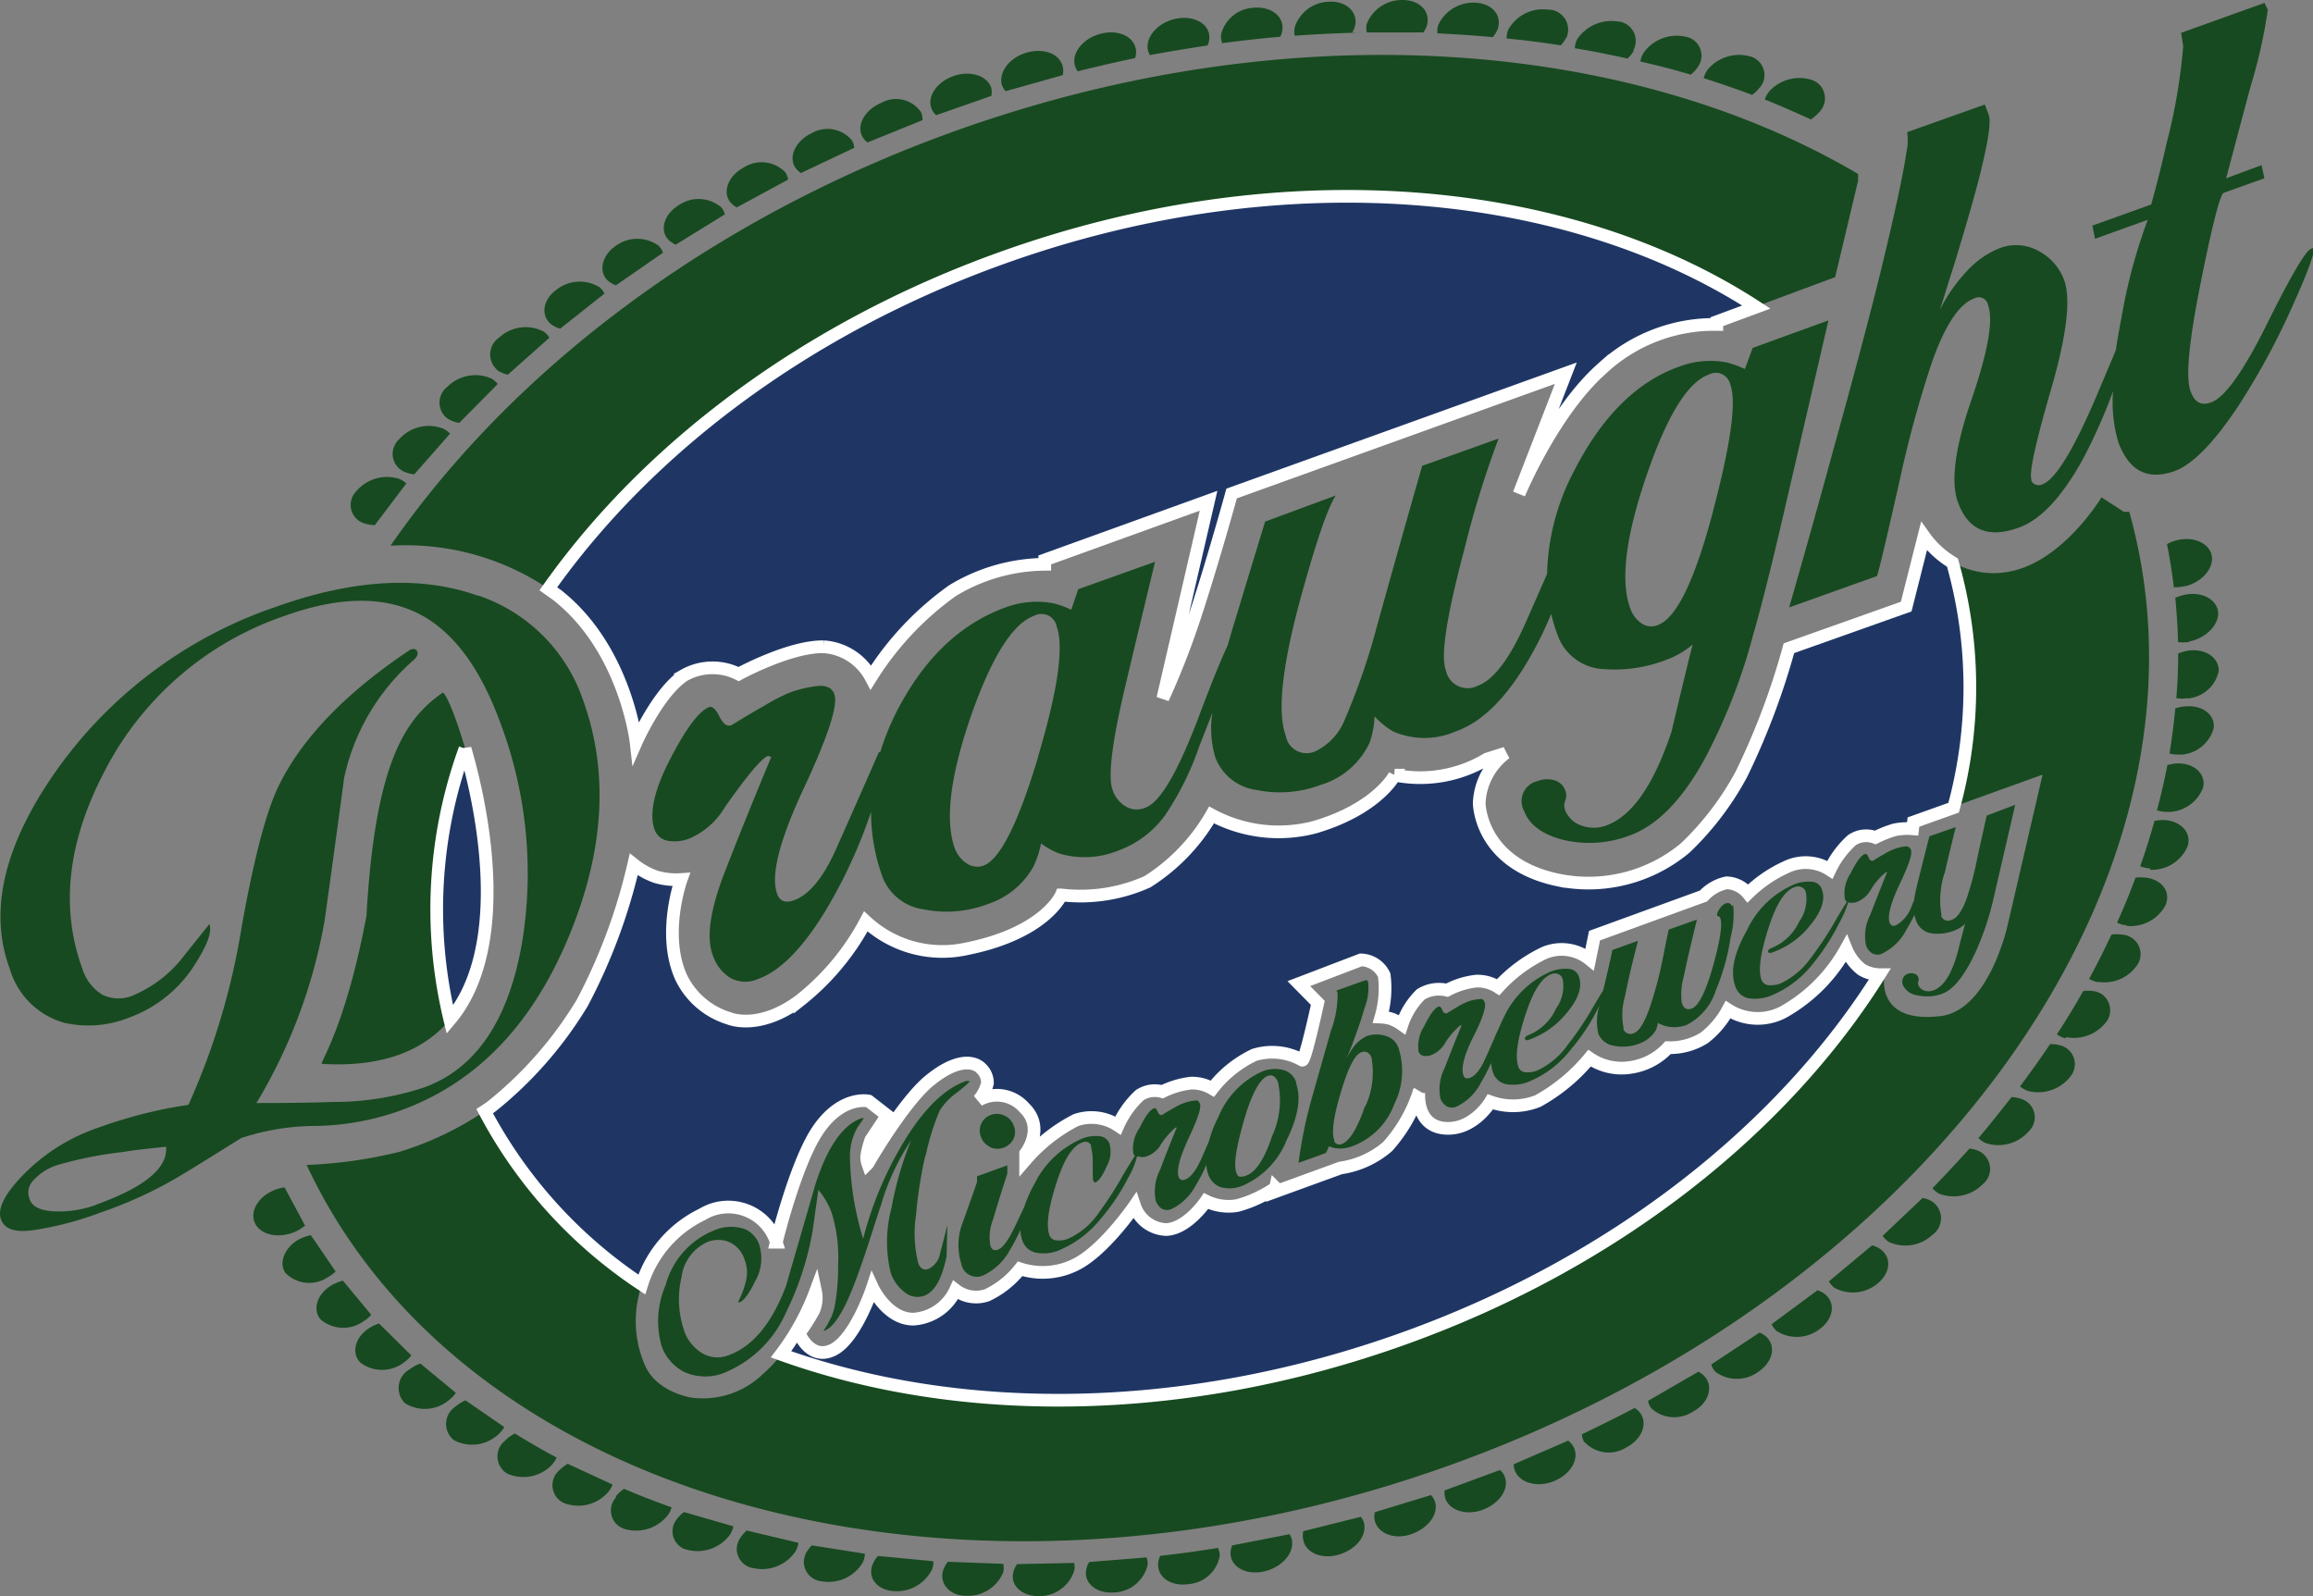
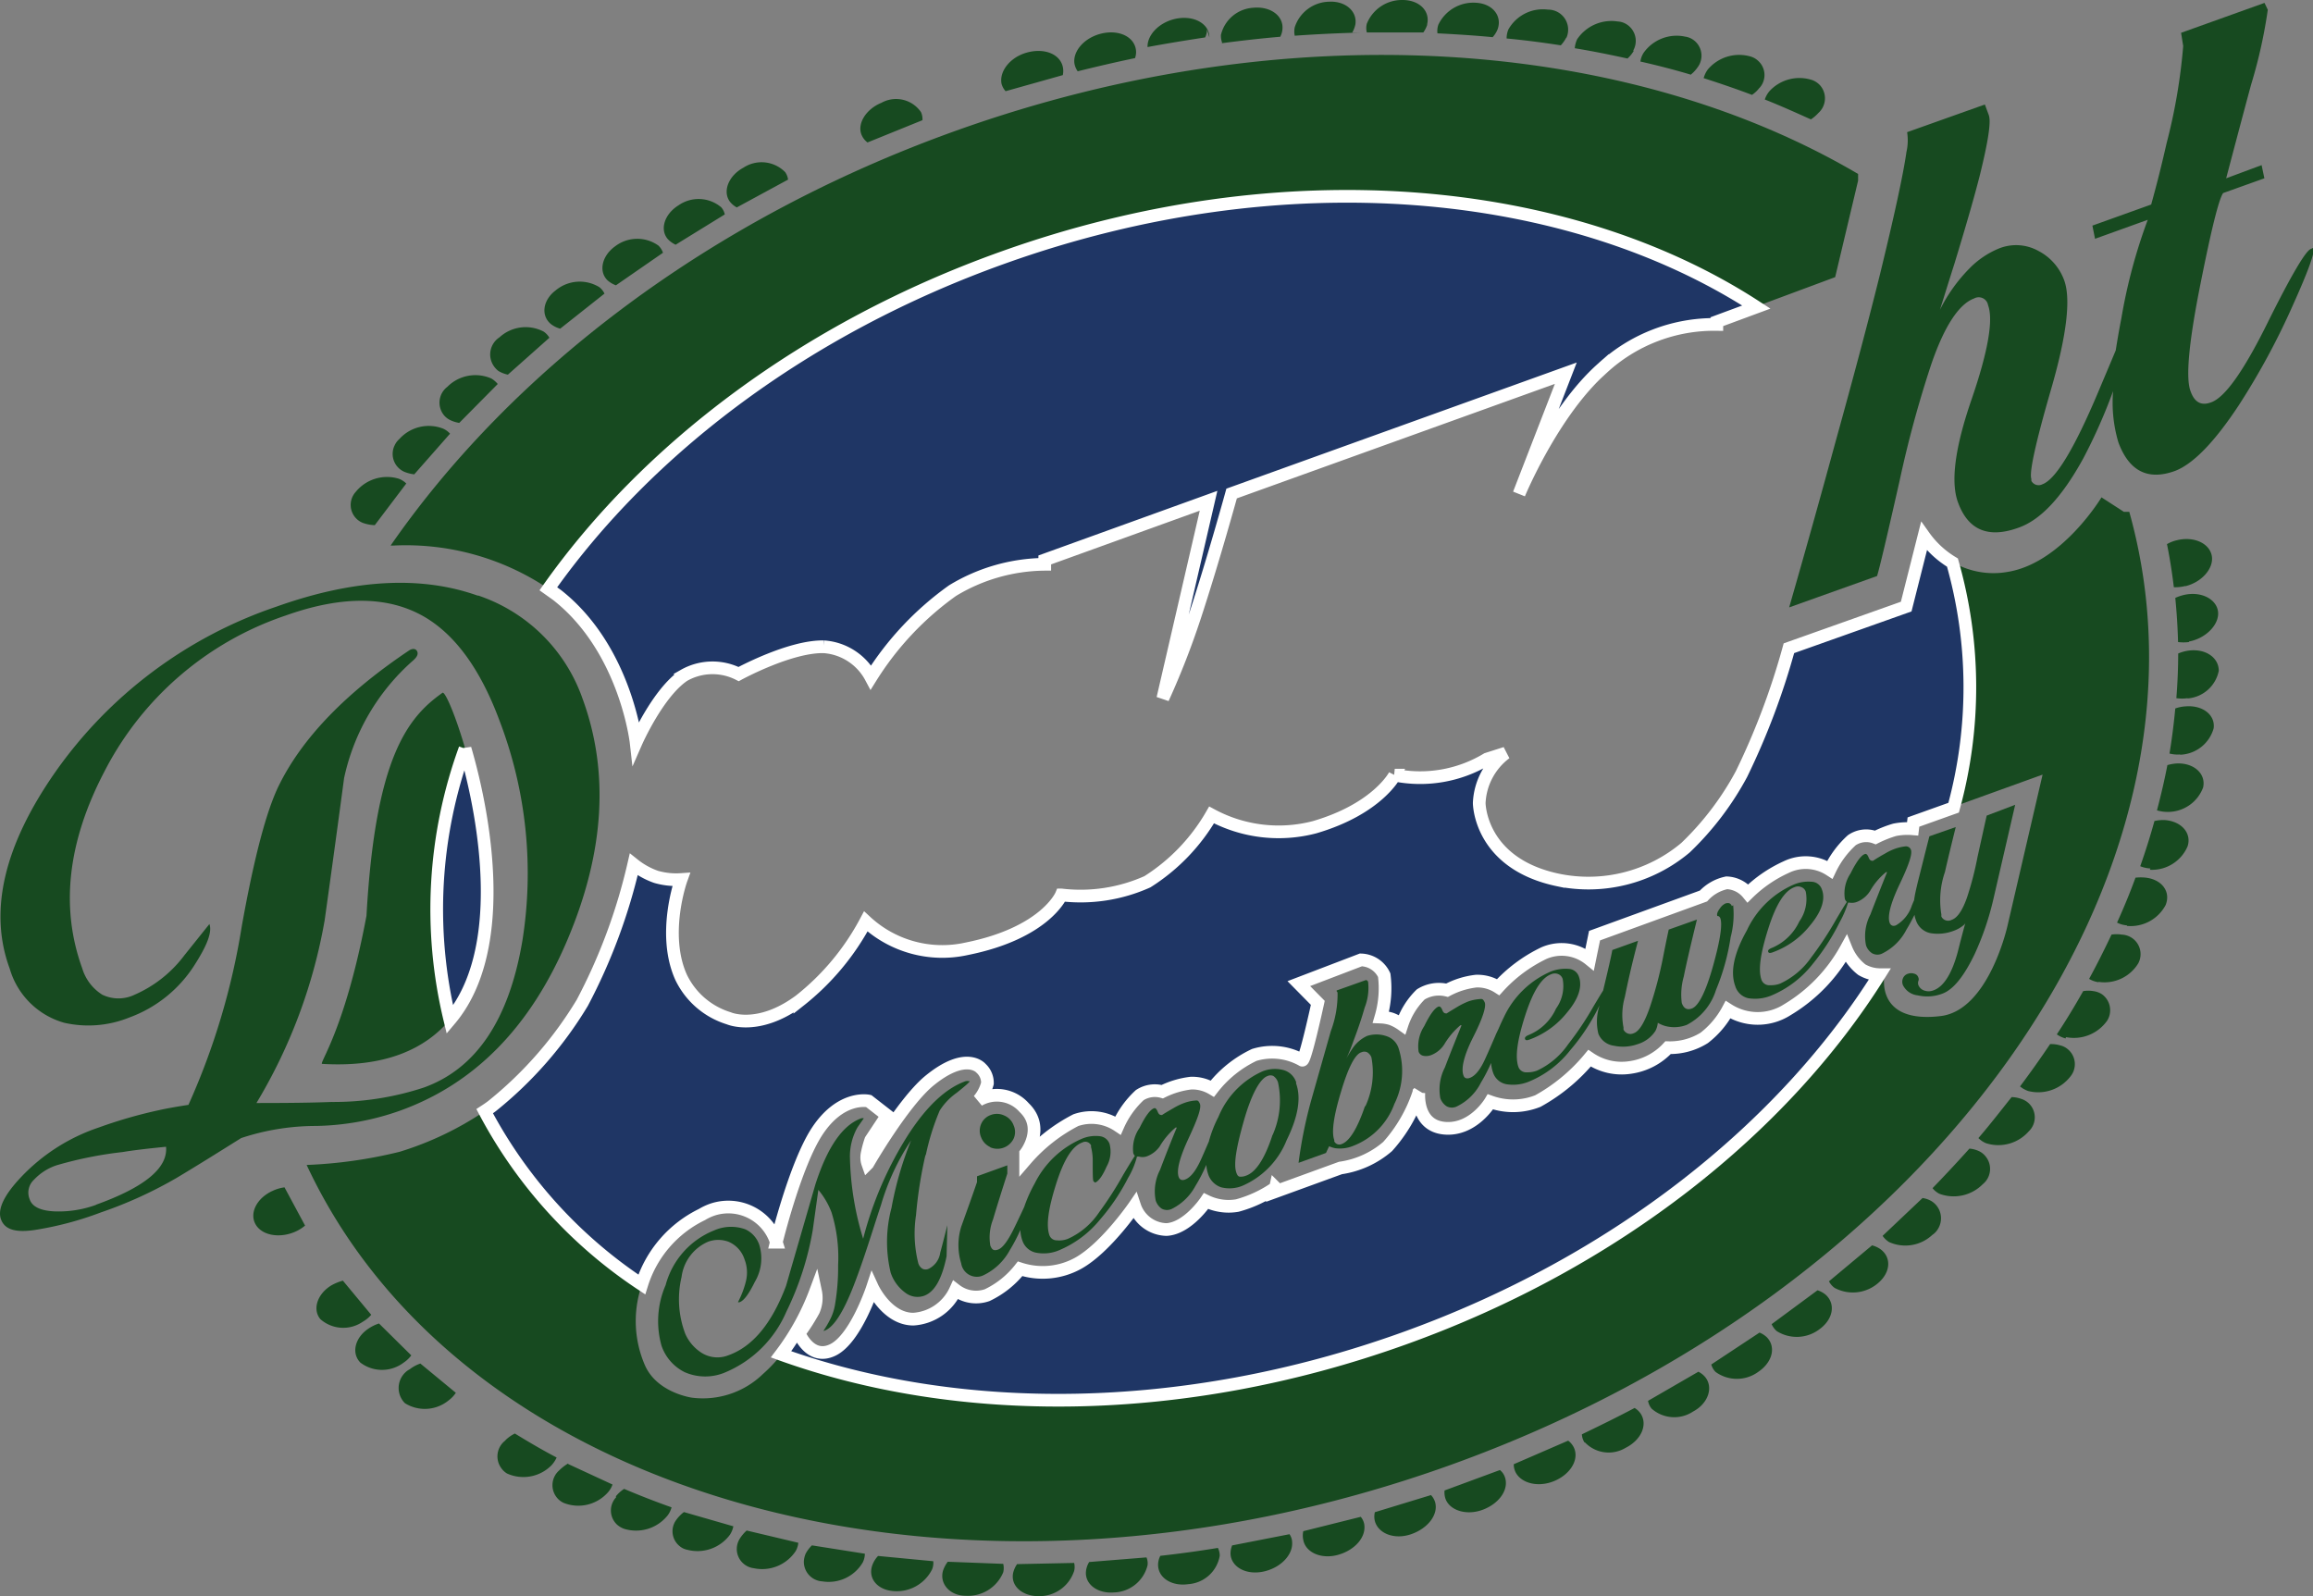
<svg xmlns="http://www.w3.org/2000/svg" viewBox="0 0 175.52 121.12">
  <rect x="0" y="0" width="175.52" height="121.12" fill="#808080" stroke="none" />
  <defs>
    <clipPath id="clip-path" transform="translate(0 0)">
      <rect width="175.52" height="121.13" style="fill:none" />
    </clipPath>
  </defs>
  <g id="Layer_2" data-name="Layer 2">
    <g id="Layer_1-2" data-name="Layer 1">
      <g id="Group_78" data-name="Group 78">
        <g style="clip-path:url(#clip-path)">
          <g id="Group_77" data-name="Group 77">
            <path id="Path_478" data-name="Path 478" d="M161.57,38.84h-.4l-1.7-1.1s-3,5-7.14,5.66a6.16,6.16,0,0,1-4.2-.77,34.46,34.46,0,0,1,.08,18.6L155,58.78l-2.66,11.46s-1.41,6.41-5.06,6.86C142.26,77.71,143,74,143,74a2.9,2.9,0,0,1-.39,0c-7.28,11.65-20,21.85-36.15,27.64-16.74,6-33.77,6-47.2,1.18a10.92,10.92,0,0,1-1.36,1.44,6.55,6.55,0,0,1-5.39,1.8s-2.65-.36-3.57-2.46a8.42,8.42,0,0,1-.27-6l0-.14A35.87,35.87,0,0,1,36.78,84.32a24.23,24.23,0,0,1-6.45,3.08,35.07,35.07,0,0,1-7.06,1c12,25.73,49.92,36,86.76,22.78s59.23-45,51.54-72.37" transform="translate(0 0)" style="fill:#174a20" />
            <path id="Path_479" data-name="Path 479" d="M140.09,72a12.29,12.29,0,0,1-4.46,4.62,4.17,4.17,0,0,1-4.5,0,6.67,6.67,0,0,1-1.81,2.14,4.92,4.92,0,0,1-2.74.74A4.81,4.81,0,0,1,123.72,81a4.32,4.32,0,0,1-3.1-.7,13.65,13.65,0,0,1-3.92,3.25,5.08,5.08,0,0,1-3.6.06s-1.3,2.2-3.49,2-1.94-2.71-1.94-2.71A11.45,11.45,0,0,1,105.3,87a7,7,0,0,1-3.58,1.63l-5,1.82.07-.32a9.37,9.37,0,0,1-2.9,1.35,3.89,3.89,0,0,1-2.37-.34s-1.38,2.07-3,2.16A2.62,2.62,0,0,1,86.1,91.5s-2.16,3.16-4.25,4.34a5.56,5.56,0,0,1-4.44.44,7,7,0,0,1-2.5,2,2.55,2.55,0,0,1-2.4-.39,3.78,3.78,0,0,1-3.2,2.21c-2,0-3.1-2.39-3.1-2.39s-1.27,3.87-3,4.72-2.57-1.26-2.57-1.26a14.75,14.75,0,0,0,1.1-1.72A2.38,2.38,0,0,0,61.89,98a18.78,18.78,0,0,1-2.62,4.77c13.43,4.83,30.45,4.82,47.2-1.18,16.15-5.78,28.87-16,36.15-27.63a2.77,2.77,0,0,1-1.34-.38A3.79,3.79,0,0,1,140.09,72" transform="translate(0 0)" style="fill:#1f3665" />
            <path id="Path_480" data-name="Path 480" d="M140.09,72a12.29,12.29,0,0,1-4.46,4.62,4.17,4.17,0,0,1-4.5,0,6.67,6.67,0,0,1-1.81,2.14,4.92,4.92,0,0,1-2.74.74A4.81,4.81,0,0,1,123.72,81a4.32,4.32,0,0,1-3.1-.7,13.65,13.65,0,0,1-3.92,3.25,5.08,5.08,0,0,1-3.6.06s-1.3,2.2-3.49,2-1.94-2.71-1.94-2.71A11.45,11.45,0,0,1,105.3,87a7,7,0,0,1-3.58,1.63l-5,1.82.07-.32a9.37,9.37,0,0,1-2.9,1.35,3.89,3.89,0,0,1-2.37-.34s-1.38,2.07-3,2.16A2.62,2.62,0,0,1,86.1,91.5s-2.16,3.16-4.25,4.34a5.56,5.56,0,0,1-4.44.44,7,7,0,0,1-2.5,2,2.55,2.55,0,0,1-2.4-.39,3.78,3.78,0,0,1-3.2,2.21c-2,0-3.1-2.39-3.1-2.39s-1.27,3.87-3,4.72-2.57-1.26-2.57-1.26a14.75,14.75,0,0,0,1.1-1.72A2.38,2.38,0,0,0,61.89,98a18.78,18.78,0,0,1-2.62,4.77c13.43,4.83,30.45,4.82,47.2-1.18,16.15-5.78,28.87-16,36.15-27.63a2.77,2.77,0,0,1-1.34-.38A3.79,3.79,0,0,1,140.09,72Z" transform="translate(0 0)" style="fill:none;stroke:#fff;stroke-width:0.963px" />
            <path id="Path_481" data-name="Path 481" d="M114.25,57.15a5,5,0,0,0-2,3.78s0,4.6,6,5.85a11.45,11.45,0,0,0,9.66-2.46,22.38,22.38,0,0,0,4.24-5.58,55,55,0,0,0,3.6-9.55l8.9-3.16L146,40.69a7.19,7.19,0,0,0,2.16,2,34.56,34.56,0,0,1,.09,18.6l-3.05,1.09-.06.51a4.84,4.84,0,0,0-1.37.08,8.7,8.7,0,0,0-1.46.58,1.93,1.93,0,0,0-1.79.21A7.2,7.2,0,0,0,138.86,66a3.38,3.38,0,0,0-3.3-.21,10.1,10.1,0,0,0-2.92,2,2.19,2.19,0,0,0-1.61-.8,3.29,3.29,0,0,0-1.76,1L121,71l-.37,1.8a3.37,3.37,0,0,0-3.46-.48,11.23,11.23,0,0,0-3.48,2.59,2.91,2.91,0,0,0-1.67-.46,6.19,6.19,0,0,0-2.21.69,2.62,2.62,0,0,0-2,.32,5.7,5.7,0,0,0-1.42,2.29,3.64,3.64,0,0,0-.8-.43,3.12,3.12,0,0,0-.8-.14,7.76,7.76,0,0,0,.25-3.18,2,2,0,0,0-1.77-1.16l-4.71,1.8L100,76.1s-1,4.61-1.19,4.34a4.65,4.65,0,0,0-3.63-.39A8.73,8.73,0,0,0,92,82.61a3,3,0,0,0-1.62-.42,6.62,6.62,0,0,0-2.18.65,2.11,2.11,0,0,0-1.71.26,7,7,0,0,0-1.65,2.31,3.63,3.63,0,0,0-3.2-.41,12.69,12.69,0,0,0-3.81,3l0-.47s1.51-1.93-.11-3.48a2.76,2.76,0,0,0-3.45-.57,3.22,3.22,0,0,0,.66-1.27,1.49,1.49,0,0,0-.48-1.14s-1.13-1.39-4,1c-2,1.71-4.6,6.23-4.6,6.23a1.4,1.4,0,0,1-.06-.7,7.94,7.94,0,0,1,.29-1.09l1.24-1.87-1.4-1.09s-2.09-.48-3.92,2.31c-1.67,2.56-3.09,8.4-3.09,8.4a3.82,3.82,0,0,0-4.79-2.49,4.11,4.11,0,0,0-.85.39,8.81,8.81,0,0,0-4.57,5.31A35.78,35.78,0,0,1,36.78,84.32c.37-.24.56-.39.56-.39a29.68,29.68,0,0,0,6.85-7.84,43.16,43.16,0,0,0,3.9-10.49,5.77,5.77,0,0,0,1.7.94,5.5,5.5,0,0,0,1.9.2s-1.49,4.14,0,7.43a5.94,5.94,0,0,0,3.61,3.1s2.24,1,5.4-1.35a19,19,0,0,0,5-6A8.53,8.53,0,0,0,73.34,72c6-1.2,7.2-4.09,7.2-4.09a12.4,12.4,0,0,0,6.53-1,14.68,14.68,0,0,0,4.87-5.07,10.74,10.74,0,0,0,7.82.93c4.78-1.4,6.08-3.95,6.08-3.95a9.83,9.83,0,0,0,7-1.22Z" transform="translate(0 0)" style="fill:#1f3665" />
            <path id="Path_482" data-name="Path 482" d="M114.25,57.15a5,5,0,0,0-2,3.78s0,4.6,6,5.85a11.45,11.45,0,0,0,9.66-2.46,22.38,22.38,0,0,0,4.24-5.58,55,55,0,0,0,3.6-9.55l8.9-3.16L146,40.69a7.19,7.19,0,0,0,2.16,2,34.56,34.56,0,0,1,.09,18.6l-3.05,1.09-.06.51a4.84,4.84,0,0,0-1.37.08,8.7,8.7,0,0,0-1.46.58,1.93,1.93,0,0,0-1.79.21A7.2,7.2,0,0,0,138.86,66a3.38,3.38,0,0,0-3.3-.21,10.1,10.1,0,0,0-2.92,2,2.19,2.19,0,0,0-1.61-.8,3.29,3.29,0,0,0-1.76,1L121,71l-.37,1.8a3.37,3.37,0,0,0-3.46-.48,11.23,11.23,0,0,0-3.48,2.59,2.91,2.91,0,0,0-1.67-.46,6.19,6.19,0,0,0-2.21.69,2.62,2.62,0,0,0-2,.32,5.7,5.7,0,0,0-1.42,2.29,3.64,3.64,0,0,0-.8-.43,3.12,3.12,0,0,0-.8-.14,7.76,7.76,0,0,0,.25-3.18,2,2,0,0,0-1.77-1.16l-4.71,1.8L100,76.1s-1,4.61-1.19,4.34a4.65,4.65,0,0,0-3.63-.39A8.73,8.73,0,0,0,92,82.61a3,3,0,0,0-1.62-.42,6.62,6.62,0,0,0-2.18.65,2.11,2.11,0,0,0-1.71.26,7,7,0,0,0-1.65,2.31,3.63,3.63,0,0,0-3.2-.41,12.69,12.69,0,0,0-3.81,3l0-.47s1.51-1.93-.11-3.48a2.76,2.76,0,0,0-3.45-.57,3.22,3.22,0,0,0,.66-1.27,1.49,1.49,0,0,0-.48-1.14s-1.13-1.39-4,1c-2,1.71-4.6,6.23-4.6,6.23a1.4,1.4,0,0,1-.06-.7,7.94,7.94,0,0,1,.29-1.09l1.24-1.87-1.4-1.09s-2.09-.48-3.92,2.31c-1.67,2.56-3.09,8.4-3.09,8.4a3.82,3.82,0,0,0-4.79-2.49,4.11,4.11,0,0,0-.85.39,8.81,8.81,0,0,0-4.57,5.31A35.78,35.78,0,0,1,36.78,84.32c.37-.24.56-.39.56-.39a29.68,29.68,0,0,0,6.85-7.84,43.16,43.16,0,0,0,3.9-10.49,5.77,5.77,0,0,0,1.7.94,5.5,5.5,0,0,0,1.9.2s-1.49,4.14,0,7.43a5.94,5.94,0,0,0,3.61,3.1s2.24,1,5.4-1.35a19,19,0,0,0,5-6A8.53,8.53,0,0,0,73.34,72c6-1.2,7.2-4.09,7.2-4.09a12.4,12.4,0,0,0,6.53-1,14.68,14.68,0,0,0,4.87-5.07,10.74,10.74,0,0,0,7.82.93c4.78-1.4,6.08-3.95,6.08-3.95a9.83,9.83,0,0,0,7-1.22Z" transform="translate(0 0)" style="fill:none;stroke:#fff;stroke-width:0.963px" />
            <path id="Path_483" data-name="Path 483" d="M70.24,87.72a18.14,18.14,0,0,1,1.07-3.45,4.8,4.8,0,0,1,1.28-1.34c.67-.53,1-.83,1-.89h-.08a.59.59,0,0,0-.23,0c-1.52.54-3,1.94-4.42,4.16A27.42,27.42,0,0,0,65.5,94a22.31,22.31,0,0,1-1-6.07,4.47,4.47,0,0,1,.58-2.4l.47-.67a.08.08,0,0,1,0,0,.43.43,0,0,0-.19,0q-2.11.75-3.48,5c-.74,2.57-1.49,5.14-2.23,7.71-1.08,2.86-2.53,4.61-4.37,5.27a2.26,2.26,0,0,1-2.05-.19A3.27,3.27,0,0,1,52,101.21a7.37,7.37,0,0,1-.28-4.31,3.38,3.38,0,0,1,2-2.67,2.23,2.23,0,0,1,1.57,0,2.17,2.17,0,0,1,1.21,1.34,2.75,2.75,0,0,1,.11,1.63A7,7,0,0,1,56,98.81l0,0a.2.2,0,0,0,.13,0c.32-.11.7-.62,1.15-1.54a3.48,3.48,0,0,0,.34-2.8,2,2,0,0,0-1.07-1.19,3.19,3.19,0,0,0-2.39.1,6.18,6.18,0,0,0-3.65,4.14,6.86,6.86,0,0,0-.31,4.6,3.5,3.5,0,0,0,1.75,2,3.88,3.88,0,0,0,3.13,0,8.71,8.71,0,0,0,4.59-4.58,22.81,22.81,0,0,0,2-6.17c.14-1,.28-2,.43-3.08a5.94,5.94,0,0,1,1,1.71,11.52,11.52,0,0,1,.5,4,16.77,16.77,0,0,1-.25,3.08,3.82,3.82,0,0,1-.38,1.09,8,8,0,0,1-.47.8s0,.05.08,0c.68-.25,1.42-1.4,2.21-3.44s1.37-4,2.06-6.08a17.94,17.94,0,0,1,2.29-4.92,26,26,0,0,0-1.49,5.13,10,10,0,0,0-.06,4.92,3.09,3.09,0,0,0,1.09,1.5,1.52,1.52,0,0,0,1.44.25c.8-.29,1.36-1.28,1.71-3l.06-2.36c-.18.7-.35,1.4-.54,2.08a1.61,1.61,0,0,1-.88,1.23.53.53,0,0,1-.46,0,.73.73,0,0,1-.33-.44,9.2,9.2,0,0,1-.17-3.62,32.8,32.8,0,0,1,.73-4.63" transform="translate(0 0)" style="fill:#174a20" />
            <path id="Path_484" data-name="Path 484" d="M75.12,87.05a1.37,1.37,0,0,0,1.8-.65,1.24,1.24,0,0,0,0-1,1.28,1.28,0,0,0-.71-.75,1.3,1.3,0,0,0-1-.05,1.23,1.23,0,0,0-.76.7,1.27,1.27,0,0,0,0,1,1.34,1.34,0,0,0,.71.75" transform="translate(0 0)" style="fill:#174a20" />
            <path id="Path_485" data-name="Path 485" d="M96.56,86.13c-.58,1.79-1.26,2.82-2,3.08a1.07,1.07,0,0,1-.46.08c-.12,0-.21-.1-.27-.28-.25-.65,0-2,.57-4s1.22-3.16,1.79-3.36a.52.52,0,0,1,.44,0,.93.93,0,0,1,.35.48,6.47,6.47,0,0,1-.41,4m1.79-4a1.41,1.41,0,0,0-1-.94,2.54,2.54,0,0,0-1.54.1,6.46,6.46,0,0,0-3.36,3.46,9.15,9.15,0,0,0-.73,1.88c-.2.46-.4.93-.6,1.37-.39.86-.79,1.36-1.21,1.51-.24.09-.4,0-.47-.18-.19-.5.06-1.48.74-2.94s1-2.33.86-2.64-.21-.24-.44-.23a3.2,3.2,0,0,0-.81.2,4.79,4.79,0,0,0-.72.35c-.29.17-.6.34-.9.54-.12,0-.23,0-.33-.25s-.2-.3-.28-.26c-.29.1-.66.6-1.09,1.48A2.75,2.75,0,0,0,86,87.52a.62.62,0,0,0,.12.19q-.22.32-.87,1.41A27.06,27.06,0,0,1,83.4,92a5.61,5.61,0,0,1-2.35,2,1.76,1.76,0,0,1-.85.12.59.59,0,0,1-.56-.37c-.27-.75-.1-2,.5-3.9s1.25-2.9,2-3.16a.48.48,0,0,1,.65.22.56.56,0,0,1,0,.12,4.06,4.06,0,0,1,.13,1c0,1,0,1.53.06,1.61l.12.1c.26-.1.56-.5.87-1.21a2.3,2.3,0,0,0,.23-1.72.88.88,0,0,0-.73-.59,2.66,2.66,0,0,0-1.39.2,7.14,7.14,0,0,0-3.56,3.38,10.63,10.63,0,0,0-.8,1.79c-.26.56-.53,1.13-.8,1.68-.45.91-.84,1.43-1.18,1.55s-.47,0-.59-.3a3.72,3.72,0,0,1,.21-2c.25-.86.61-2,1.08-3.47l0-.62-2.3.83,0,.44c-.39,1.14-.8,2.27-1.2,3.39a4.71,4.71,0,0,0,0,2.78,1.2,1.2,0,0,0,1.38,1,1.12,1.12,0,0,0,.31-.1,4.44,4.44,0,0,0,2-1.91,12.35,12.35,0,0,0,.8-1.53,2.66,2.66,0,0,0,.16.83,1.38,1.38,0,0,0,1,.89,3,3,0,0,0,1.76-.17,8,8,0,0,0,3.12-2.33,15.64,15.64,0,0,0,2.13-3.16,6.18,6.18,0,0,0,.68-1.63.29.29,0,0,0,.13,0,1.05,1.05,0,0,0,.58,0A2.09,2.09,0,0,0,88,87a5.56,5.56,0,0,1,1.21-1.44l.09,0c-.45,1.08-.87,2.15-1.27,3.21a3.55,3.55,0,0,0-.33,2.33,1.19,1.19,0,0,0,.46.62.85.85,0,0,0,.79,0A4.12,4.12,0,0,0,90.71,90a12.25,12.25,0,0,0,.83-1.61,2.88,2.88,0,0,0,.14.71,1.55,1.55,0,0,0,1,1,2.58,2.58,0,0,0,1.6-.12,6.32,6.32,0,0,0,3.36-3.47c.87-1.77,1.11-3.21.71-4.3" transform="translate(0 0)" style="fill:#174a20" />
            <path id="Path_486" data-name="Path 486" d="M103.58,83.94c-.58,1.7-1.17,2.65-1.76,2.87a.43.43,0,0,1-.57-.2l0-.1q-.33-.89.51-3.66c.55-1.85,1.07-2.86,1.55-3a.53.53,0,0,1,.44,0,.77.77,0,0,1,.32.39,6.15,6.15,0,0,1-.45,3.69m1.54-5.32a2.3,2.3,0,0,0-1.42,0,2.67,2.67,0,0,0-1.14,1,7.45,7.45,0,0,0-.43.71,14.41,14.41,0,0,0,.54-1.34c.33-.86.62-1.72.85-2.53a4.06,4.06,0,0,0,.26-1.92.19.19,0,0,0-.17-.16l-2.22.79s0,0,0,.06a.36.36,0,0,1,.07.1,7.92,7.92,0,0,1-.51,2.92l-1.45,5.11a34.06,34.06,0,0,0-1,4.89l2.08-.75.24-.51a2,2,0,0,0,.47.15,2.64,2.64,0,0,0,1.36-.18,5.38,5.38,0,0,0,3.12-3.18,5.62,5.62,0,0,0,.31-4.26,1.43,1.43,0,0,0-1-.91" transform="translate(0 0)" style="fill:#174a20" />
            <path id="Path_487" data-name="Path 487" d="M131.42,68.76c-.08-.22-.25-.28-.49-.2a1,1,0,0,0-.4.35q-.3.39-.21.6s0,0,.06,0a.29.29,0,0,1,.16.15c.18.47,0,1.67-.53,3.58s-1.09,3.1-1.63,3.29c-.36.13-.61,0-.76-.42a5,5,0,0,1,.15-2c.2-1,.54-2.45,1-4.33l-2.14.76c-.17.77-.32,1.54-.47,2.3a30.06,30.06,0,0,1-.93,3.5c-.42,1.24-.84,1.92-1.25,2.06a.58.58,0,0,1-.78-.27.88.88,0,0,1,0-.15,5,5,0,0,1,.1-2.33c.2-1,.52-2.45,1-4.26l-1.95.7c-.08.46-.32,1.5-.7,3.08-.17.26-.4.65-.73,1.2A23.49,23.49,0,0,1,119,79.24a5.87,5.87,0,0,1-2.36,2,2,2,0,0,1-.76.13.63.63,0,0,1-.65-.39c-.27-.74-.11-2,.5-3.9s1.26-2.9,2-3.16a.67.67,0,0,1,.52,0,.59.59,0,0,1,.33.36,2.91,2.91,0,0,1-.5,2.25,3.89,3.89,0,0,1-2.06,2c-.23.09-.34.2-.29.32s.18.1.43,0a6.49,6.49,0,0,0,2.74-2c.9-1.06,1.19-2,.91-2.75a.86.86,0,0,0-.79-.58,3.1,3.1,0,0,0-1.31.19,7,7,0,0,0-3.6,3.5c-.08.15-.14.3-.22.46h0l-.18.41c-.08.17-.17.35-.23.5-.25.58-.5,1.16-.75,1.71-.38.86-.78,1.36-1.21,1.51-.24.08-.4,0-.46-.18-.2-.5,0-1.48.74-2.94s1-2.34.86-2.63-.21-.25-.45-.23a3.17,3.17,0,0,0-.81.18,6,6,0,0,0-.72.35c-.28.17-.59.35-.9.55-.12,0-.23,0-.33-.25s-.2-.29-.28-.27c-.29.1-.66.6-1.09,1.48a2.78,2.78,0,0,0-.43,1.94.48.48,0,0,0,.38.32,1.06,1.06,0,0,0,.58-.06,2.07,2.07,0,0,0,1-.83,5.71,5.71,0,0,1,1.21-1.43l.09,0c-.44,1.09-.87,2.16-1.27,3.21a3.62,3.62,0,0,0-.34,2.33,1.21,1.21,0,0,0,.48.61.85.85,0,0,0,.79,0,4,4,0,0,0,1.81-1.8,12.36,12.36,0,0,0,.77-1.49,2.81,2.81,0,0,0,.14.7,1.32,1.32,0,0,0,1,.91,3.16,3.16,0,0,0,1.72-.19,7.69,7.69,0,0,0,3.14-2.38,15.62,15.62,0,0,0,2.11-3.17,2.42,2.42,0,0,1,.12-.23s0,0,0,0a3.9,3.9,0,0,0-.09,2.14,1.47,1.47,0,0,0,1.17.91,3.33,3.33,0,0,0,1.82-.12,2.46,2.46,0,0,0,1.34-1,1.65,1.65,0,0,0,.18-.62,2.26,2.26,0,0,0,.62.26,2.66,2.66,0,0,0,1.58-.1,4.47,4.47,0,0,0,2.22-2.66,17,17,0,0,0,1.11-4,6.81,6.81,0,0,0,.19-2.42" transform="translate(0 0)" style="fill:#174a20" />
            <path id="Path_488" data-name="Path 488" d="M150.76,61.89c-.08.34-.31,1.39-.7,3.15a24.09,24.09,0,0,1-.81,3.11c-.36,1-.74,1.51-1.15,1.65a.57.57,0,0,1-.78-.25.88.88,0,0,1,0-.15,6.57,6.57,0,0,1,.27-3.23c.19-.84.47-2,.82-3.41l-2,.7c-.3,1.16-.58,2.31-.87,3.44-.14.59-.24,1-.29,1.41-.06.13-.11.26-.17.4a2.7,2.7,0,0,1-1.21,1.51c-.24.09-.39,0-.47-.18-.19-.5.06-1.49.75-2.94s1-2.33.85-2.64a.4.4,0,0,0-.44-.23,3.39,3.39,0,0,0-.82.2,4.25,4.25,0,0,0-.71.35q-.44.24-.9.54c-.12,0-.23,0-.33-.25s-.2-.3-.29-.26c-.29.1-.65.6-1.09,1.48a2.71,2.71,0,0,0-.42,1.94.51.51,0,0,0,.15.21c-.16.24-.43.67-.82,1.34a25.62,25.62,0,0,1-1.88,2.86,5.85,5.85,0,0,1-2.37,2,1.91,1.91,0,0,1-.75.12.63.63,0,0,1-.65-.38c-.28-.74-.1-2,.5-3.9s1.26-2.9,2-3.16a.63.63,0,0,1,.52,0,.55.55,0,0,1,.33.35,2.94,2.94,0,0,1-.49,2.25,4,4,0,0,1-2.06,2c-.24.09-.35.19-.3.31s.18.1.43,0a6.35,6.35,0,0,0,2.74-2c.89-1.06,1.19-2,.9-2.74a.84.84,0,0,0-.78-.58,2.84,2.84,0,0,0-1.32.2,7,7,0,0,0-3.59,3.49c-1,1.77-1.27,3.18-.88,4.23a1.33,1.33,0,0,0,1,.92,3.26,3.26,0,0,0,1.72-.2,7.83,7.83,0,0,0,3.14-2.38A16.89,16.89,0,0,0,139.59,70a7.73,7.73,0,0,0,.65-1.51.13.13,0,0,0,.08,0,1.08,1.08,0,0,0,.59-.05,2.09,2.09,0,0,0,1-.83,5,5,0,0,1,1.21-1.43l.08,0c-.44,1.09-.86,2.16-1.27,3.22a3.55,3.55,0,0,0-.33,2.33,1.14,1.14,0,0,0,.47.61.82.82,0,0,0,.79,0,4.09,4.09,0,0,0,1.81-1.8c.22-.36.42-.74.61-1.12a1.91,1.91,0,0,0,.11.41,1.46,1.46,0,0,0,1.24,1,3.36,3.36,0,0,0,1.6-.19,2.47,2.47,0,0,0,.83-.48.36.36,0,0,0,.08-.12c-.2.72-.39,1.45-.57,2.17-.45,1.68-1.08,2.67-1.85,2.94a1,1,0,0,1-.74,0,.72.72,0,0,1-.41-.41.48.48,0,0,1,0-.29.34.34,0,0,0,0-.28.42.42,0,0,0-.3-.28.72.72,0,0,0-.48,0,.58.58,0,0,0-.39.36.67.67,0,0,0,0,.5,1.42,1.42,0,0,0,1.12.78,3.24,3.24,0,0,0,1.85-.12c.85-.3,1.66-1.32,2.47-3a21.45,21.45,0,0,0,1.43-4.2l1.65-7.14Z" transform="translate(0 0)" style="fill:#174a20" />
            <path id="Path_489" data-name="Path 489" d="M87.88,118.74c0,1,1.05,1.65,2.29,1.47a2.6,2.6,0,0,0,2.39-2.16,1.35,1.35,0,0,0-.14-.59c-1.46.24-2.92.44-4.37.6a1.49,1.49,0,0,0-.17.68" transform="translate(0 0)" style="fill:#174a20" />
            <path id="Path_490" data-name="Path 490" d="M103.26,115.1a1.23,1.23,0,0,1,.26.54c.18,1-.72,2-2,2.35s-2.45-.2-2.62-1.13a1.51,1.51,0,0,1,0-.67Z" transform="translate(0 0)" style="fill:#174a20" />
            <path id="Path_491" data-name="Path 491" d="M97.85,116.42a1.06,1.06,0,0,1,.2.57c.09,1-.89,2-2.2,2.27s-2.39-.36-2.47-1.3a1.62,1.62,0,0,1,.12-.69Z" transform="translate(0 0)" style="fill:#174a20" />
            <path id="Path_492" data-name="Path 492" d="M108.59,113.45a1.35,1.35,0,0,1,.31.53c.27.94-.54,2-1.82,2.44s-2.5-.06-2.75-1a1.38,1.38,0,0,1,0-.67Z" transform="translate(0 0)" style="fill:#174a20" />
            <path id="Path_493" data-name="Path 493" d="M7.31,91.42a8.26,8.26,0,0,1-3.23.5Q2.52,91.83,2.25,91a1.33,1.33,0,0,1,.33-1.48,4.11,4.11,0,0,1,1.73-1.1,29.62,29.62,0,0,1,5-1c.77-.13,1.86-.26,3.29-.4.15,1.61-1.62,3.07-5.32,4.4m29-46.21q-6.48-2.32-15.32.83A33.69,33.69,0,0,0,4.18,58.61Q-1.67,67,.74,73.51a6,6,0,0,0,4.13,4.1,8.28,8.28,0,0,0,4.92-.39,9.88,9.88,0,0,0,4.9-3.88c1-1.54,1.43-2.6,1.2-3.22L14,72.48a9.43,9.43,0,0,1-3.78,3,2.83,2.83,0,0,1-2.46,0,3.57,3.57,0,0,1-1.52-2Q3.74,66.58,7.9,58.59A24.1,24.1,0,0,1,21.67,46.71q6.48-2.31,10.61.14,3.49,2.09,5.62,7.82a32.42,32.42,0,0,1,1.74,16.72q-1.52,9-7.49,11.14a21.87,21.87,0,0,1-7,1.09c-1.46.06-3.36.08-5.69.08a40.26,40.26,0,0,0,5.18-13.89q.75-5.36,1.47-10.76a16.47,16.47,0,0,1,5.25-8.94c.27-.24.38-.45.31-.65s-.29-.3-.6-.12q-7.21,4.83-9.88,10.21-1.44,2.88-2.85,10.78A53.44,53.44,0,0,1,14.3,83.84c-.91.14-1.64.27-2.18.39a35.46,35.46,0,0,0-4.63,1.33,14.4,14.4,0,0,0-5.88,3.75C.3,90.69-.21,91.77.08,92.54s1.1,1,2.52.8A25.12,25.12,0,0,0,7.66,92a32.09,32.09,0,0,0,5.78-2.64c1.54-.92,3.15-1.93,4.86-3A18.06,18.06,0,0,1,24,85.44a20.06,20.06,0,0,0,6.33-1.15q8.54-3.06,12.74-13T44.2,53a12.67,12.67,0,0,0-7.94-7.82" transform="translate(0 0)" style="fill:#174a20" />
-             <path id="Path_494" data-name="Path 494" d="M130,38.77q-2.08,7.9-4.2,8.66a1.28,1.28,0,0,1-1.24-.13,2.25,2.25,0,0,1-.85-1.14q-1.14-3.1,1.21-10t4.76-7.74a1.12,1.12,0,0,1,1.52.48,1.08,1.08,0,0,1,.11.3q.7,1.94-1.31,9.55M78.78,57.43c-1.5,5-2.88,7.79-4.16,8.26a1.4,1.4,0,0,1-1.27-.18,2.29,2.29,0,0,1-.89-1.12q-1.15-3.16,1.2-10c1.58-4.52,3.18-7.08,4.83-7.67a1.18,1.18,0,0,1,1.59.51,1.32,1.32,0,0,1,.1.3q.85,2.28-1.4,9.86M133,26.4,132.41,28a8.4,8.4,0,0,0-1.35-.49,6.62,6.62,0,0,0-3.66.32q-4.82,1.72-8,8a17.49,17.49,0,0,0-2,7.72c-.55,1.25-1.1,2.51-1.66,3.77q-1.82,4.08-3.63,4.73a1.68,1.68,0,0,1-2.26-.79,1.66,1.66,0,0,1-.14-.43q-.6-1.59,1.4-9.1a73,73,0,0,1,2.61-8.45l-5.8,2.07q-1.75,6.12-3.44,12.2a50.35,50.35,0,0,1-2.41,7A4.53,4.53,0,0,1,99.84,57a1.61,1.61,0,0,1-2.14-.75,1.76,1.76,0,0,1-.12-.39q-1-2.67,1.08-10.34c1.2-4.4,2.1-7,2.7-7.92L96,39.58q-1.18,3.87-2.33,7.67c-.19.6-.35,1.16-.5,1.7q-.78,1.66-2.12,5.22c-1.63,4.35-3,6.73-4.16,7.13a1.64,1.64,0,0,1-1.46-.1,2.27,2.27,0,0,1-1-1.26c-.37-1-.05-3.6.95-7.82q.8-3.4,2.27-9.49l-5.83,2.08-.53,1.56a7,7,0,0,0-1.35-.49,6.82,6.82,0,0,0-3.66.32Q71.09,48,68,54.08a20,20,0,0,0-1.21,3l-.1,0q-1.59,3.64-3.15,7.13c-1,2.34-2.14,3.7-3.28,4.1-.65.24-1.08.08-1.28-.46-.52-1.39.16-4.06,2-8s2.64-6.35,2.33-7.18c-.16-.46-.57-.66-1.2-.62a9,9,0,0,0-2.22.52,14.28,14.28,0,0,0-1.92,1c-.8.45-1.62.94-2.46,1.46-.33.13-.64-.1-.91-.65s-.54-.8-.77-.73c-.78.29-1.77,1.62-3,4s-1.57,4.16-1.16,5.29a1.29,1.29,0,0,0,1,.86,3.07,3.07,0,0,0,1.59-.15A5.74,5.74,0,0,0,55,61.26q2.55-3.63,3.28-3.9l.25.08Q56.68,61.85,55,66.17t-.9,6.34a3.19,3.19,0,0,0,1.28,1.67,2.35,2.35,0,0,0,2.16.1c1.6-.57,3.24-2.2,4.92-4.87A38,38,0,0,0,66,61.9l.1-.3a14.33,14.33,0,0,0,.89,5A3.9,3.9,0,0,0,70.06,69,8.87,8.87,0,0,0,75,68.59a6.2,6.2,0,0,0,3.4-2.79A7.45,7.45,0,0,0,79,64a5.29,5.29,0,0,0,1.46.79,6.81,6.81,0,0,0,4.41-.25,7.58,7.58,0,0,0,3.55-2.69A22.14,22.14,0,0,0,91,56.65L92,54.09a7.66,7.66,0,0,0,.23,3.4,3.87,3.87,0,0,0,3.1,2.45,8.77,8.77,0,0,0,4.89-.38,6,6,0,0,0,3.71-3.2,6.88,6.88,0,0,0,.38-2,5.83,5.83,0,0,0,1.42,1.15,5.93,5.93,0,0,0,4.71,0q2.9-1,5.41-5.21a26.9,26.9,0,0,0,1.86-3.72,13.13,13.13,0,0,0,.49,1.62,3.9,3.9,0,0,0,3.62,2.58,10.73,10.73,0,0,0,4.62-.71,6,6,0,0,0,1.2-.58,7.5,7.5,0,0,0,.81-.58q-.15.48-1.61,6.62-2,6-4.9,7.09a2.71,2.71,0,0,1-2,0,2,2,0,0,1-1.16-1.11,1,1,0,0,1,0-.76,1.08,1.08,0,0,0,0-.77,1.26,1.26,0,0,0-.82-.77,2,2,0,0,0-1.29.06,1.56,1.56,0,0,0-1.17,1.86,1.65,1.65,0,0,0,.16.42c.4,1.06,1.41,1.79,3,2.19a8.59,8.59,0,0,0,5-.34q3.09-1.11,5.66-5.74a44,44,0,0,0,3.71-9.46c.58-2,1.36-5.06,2.34-9.31l3.38-14.58Z" transform="translate(0 0)" style="fill:#174a20" />
            <path id="Path_495" data-name="Path 495" d="M175.51,18.82l-.15.07c-.39.13-1.5,2-3.31,5.65s-3.24,5.66-4.29,6c-.71.26-1.23,0-1.53-.85-.39-1-.13-3.77.77-8.24q1.22-6.13,1.7-6.8l3.13-1.12-.21-1-2.69,1c1.26-4.77,1.91-7.19,1.93-7.23A37.8,37.8,0,0,0,172.09.74l-.25-.52-6.33,2.27.16,1a43,43,0,0,1-1.26,7.38c-.38,1.68-.77,3.22-1.17,4.65l-4.46,1.6.2,1,4-1.44a41,41,0,0,0-2,7.46c-.17.87-.31,1.69-.43,2.45-.45,1.08-.91,2.16-1.36,3.23q-2.7,6.39-4.21,6.93a.62.62,0,0,1-.83-.26.58.58,0,0,1,0-.14q-.27-.72,1.5-6.83c1.18-4.07,1.5-6.81,1-8.22a4.07,4.07,0,0,0-1.95-2.25,3.49,3.49,0,0,0-3-.2,6.69,6.69,0,0,0-2.28,1.55,12.21,12.21,0,0,0-2.21,3.11c.36-1.14.72-2.31,1.1-3.5q1.35-4.42,1.94-6.76c.62-2.52.85-4,.67-4.51l-.3-.81-5.9,2.1a4,4,0,0,1-.05,1.5c-.25,1.74-.92,4.82-2,9.25q-1.26,5.1-3.43,12.92-1.65,6.06-3.47,12.39l6.67-2.38c.2-.65.77-3.07,1.71-7.23a84.69,84.69,0,0,1,2.4-8.83c1-2.92,2.11-4.58,3.25-5a.72.72,0,0,1,1,.31.7.7,0,0,1,.06.19c.42,1.12,0,3.53-1.26,7.19s-1.6,6.29-1,7.83c.77,2.07,2.3,2.7,4.58,1.87,1.68-.59,3.31-2.34,4.91-5.26a41.41,41.41,0,0,0,2.26-5.1,10.6,10.6,0,0,0,.4,3.88c.81,2.19,2.23,2.91,4.26,2.19,1.37-.5,3-2.15,4.88-5a55,55,0,0,0,4.12-7.63q1.74-3.86,1.56-4.35" transform="translate(0 0)" style="fill:#174a20" />
            <path id="Path_496" data-name="Path 496" d="M102.6,2.49a2,2,0,0,0,.25-.63c.16-1-.75-1.8-2-1.73a2.8,2.8,0,0,0-2.6,1.94,1.55,1.55,0,0,0,0,.64c1.71-.12,3.4-.2,5.08-.24l-.73,0" transform="translate(0 0)" style="fill:#174a20" />
            <path id="Path_497" data-name="Path 497" d="M108.29,1.87c.26-1-.55-1.86-1.84-1.87a2.87,2.87,0,0,0-2.73,1.8,1.34,1.34,0,0,0,0,.66c1.44,0,2.87,0,4.29,0a2.25,2.25,0,0,0,.3-.6" transform="translate(0 0)" style="fill:#174a20" />
            <path id="Path_498" data-name="Path 498" d="M113.65,2.21c.35-1-.38-1.93-1.64-2a2.94,2.94,0,0,0-2.86,1.66,1.48,1.48,0,0,0-.07.66c1.42.07,2.81.16,4.19.29a2,2,0,0,0,.38-.61" transform="translate(0 0)" style="fill:#174a20" />
            <path id="Path_499" data-name="Path 499" d="M80.65,5.7a1.49,1.49,0,0,0,0-.63c-.23-1-1.44-1.44-2.73-1.08S75.82,5.43,76,6.35a1.38,1.38,0,0,0,.31.57Z" transform="translate(0 0)" style="fill:#174a20" />
            <path id="Path_500" data-name="Path 500" d="M86.2,3.79c-.13-1-1.28-1.55-2.59-1.25s-2.2,1.33-2.08,2.26a1.44,1.44,0,0,0,.25.61c1.45-.36,2.91-.7,4.35-1a1.35,1.35,0,0,0,.07-.63" transform="translate(0 0)" style="fill:#174a20" />
            <path id="Path_501" data-name="Path 501" d="M97.14,2.81a1.53,1.53,0,0,0,.18-.62c.07-1-.92-1.73-2.23-1.6a2.68,2.68,0,0,0-2.44,2.06,1.54,1.54,0,0,0,.11.64l-.13,0c1.52-.2,3-.37,4.51-.5Z" transform="translate(0 0)" style="fill:#174a20" />
            <path id="Path_502" data-name="Path 502" d="M118.87,2.86A1.52,1.52,0,0,0,117.46.73a3,3,0,0,0-3,1.51,1.75,1.75,0,0,0-.13.68c1.39.13,2.76.31,4.11.52a2.64,2.64,0,0,0,.41-.58" transform="translate(0 0)" style="fill:#174a20" />
-             <path id="Path_503" data-name="Path 503" d="M91.77,2.83c0-1-1.1-1.65-2.42-1.43s-2.3,1.22-2.27,2.17a1.31,1.31,0,0,0,.18.61c1.46-.27,2.92-.51,4.37-.73a1.34,1.34,0,0,0,.14-.62" transform="translate(0 0)" style="fill:#174a20" />
+             <path id="Path_503" data-name="Path 503" d="M91.77,2.83c0-1-1.1-1.65-2.42-1.43s-2.3,1.22-2.27,2.17c1.46-.27,2.92-.51,4.37-.73a1.34,1.34,0,0,0,.14-.62" transform="translate(0 0)" style="fill:#174a20" />
            <path id="Path_504" data-name="Path 504" d="M133.51,6.68a1.45,1.45,0,0,0-.09-2.06,1.42,1.42,0,0,0-.61-.34,3.11,3.11,0,0,0-3.22,1,2,2,0,0,0-.31.65c1.25.4,2.48.82,3.67,1.27a2.36,2.36,0,0,0,.56-.53" transform="translate(0 0)" style="fill:#174a20" />
            <path id="Path_505" data-name="Path 505" d="M123.94,3.83a1.49,1.49,0,0,0-.53-2,1.37,1.37,0,0,0-.65-.2,3.13,3.13,0,0,0-3.08,1.35,2,2,0,0,0-.18.68c1.34.22,2.67.49,4,.78a2.38,2.38,0,0,0,.47-.57" transform="translate(0 0)" style="fill:#174a20" />
            <path id="Path_506" data-name="Path 506" d="M138,8.56a1.49,1.49,0,0,0,.11-2.09,1.53,1.53,0,0,0-.58-.39,3.09,3.09,0,0,0-3.25.83,1.92,1.92,0,0,0-.36.64c1.19.47,2.36,1,3.5,1.51a3.07,3.07,0,0,0,.58-.5" transform="translate(0 0)" style="fill:#174a20" />
            <path id="Path_507" data-name="Path 507" d="M31.43,36l.05,0a3,3,0,0,1-.78-.19,1.48,1.48,0,0,1-.76-2,1.41,1.41,0,0,1,.36-.49,3,3,0,0,1,3.31-.8,1.5,1.5,0,0,1,.54.39Z" transform="translate(0 0)" style="fill:#174a20" />
            <path id="Path_508" data-name="Path 508" d="M37.77,29.14a1.79,1.79,0,0,0-.49-.42,3,3,0,0,0-3.33.63,1.51,1.51,0,0,0-.29,2.12,1.38,1.38,0,0,0,.45.38,2.38,2.38,0,0,0,.74.24Z" transform="translate(0 0)" style="fill:#174a20" />
            <path id="Path_509" data-name="Path 509" d="M41.69,25.63a1.41,1.41,0,0,0-.44-.47,2.94,2.94,0,0,0-3.35.44,1.55,1.55,0,0,0-.44,2.16,1.67,1.67,0,0,0,.36.39,2.34,2.34,0,0,0,.72.28Z" transform="translate(0 0)" style="fill:#174a20" />
            <path id="Path_510" data-name="Path 510" d="M45.87,22.28a1.33,1.33,0,0,0-.39-.49,2.85,2.85,0,0,0-3.32.25c-1,.76-1.12,1.95-.33,2.57a2,2,0,0,0,.68.33Z" transform="translate(0 0)" style="fill:#174a20" />
            <path id="Path_511" data-name="Path 511" d="M50.31,19.18a1.38,1.38,0,0,0-.34-.54,2.76,2.76,0,0,0-3.29.05c-1,.71-1.28,1.91-.57,2.59a2,2,0,0,0,.63.37Z" transform="translate(0 0)" style="fill:#174a20" />
            <path id="Path_512" data-name="Path 512" d="M55,16.27a1.2,1.2,0,0,0-.27-.54,2.66,2.66,0,0,0-3.24-.15c-1.07.66-1.45,1.85-.8,2.58a2,2,0,0,0,.58.41Z" transform="translate(0 0)" style="fill:#174a20" />
            <path id="Path_513" data-name="Path 513" d="M59.8,13.63a1.21,1.21,0,0,0-.22-.57,2.51,2.51,0,0,0-3.16-.34c-1.12.6-1.6,1.78-1.05,2.56a1.7,1.7,0,0,0,.54.46Z" transform="translate(0 0)" style="fill:#174a20" />
-             <path id="Path_514" data-name="Path 514" d="M64.82,11.22a1.3,1.3,0,0,0-.17-.57,2.41,2.41,0,0,0-3.08-.53c-1.15.55-1.74,1.71-1.26,2.53a1.54,1.54,0,0,0,.47.48Z" transform="translate(0 0)" style="fill:#174a20" />
            <path id="Path_515" data-name="Path 515" d="M43.1,111.06h0a3.54,3.54,0,0,0-.68.53,1.49,1.49,0,0,0-.13,2.09,1.39,1.39,0,0,0,.5.37,3,3,0,0,0,3.31-.77,1.77,1.77,0,0,0,.38-.63l-3.35-1.55" transform="translate(0 0)" style="fill:#174a20" />
            <path id="Path_516" data-name="Path 516" d="M46.76,113.61a1.47,1.47,0,0,0,.06,2.08,1.64,1.64,0,0,0,.54.32,3.07,3.07,0,0,0,3.29-1,1.69,1.69,0,0,0,.31-.63l0,0c-1.22-.43-2.42-.9-3.6-1.4a2.63,2.63,0,0,0-.63.57" transform="translate(0 0)" style="fill:#174a20" />
            <path id="Path_517" data-name="Path 517" d="M70,9.12a1.28,1.28,0,0,0-.11-.61,2.29,2.29,0,0,0-3-.71C65.7,8.28,65,9.43,65.4,10.28a1.38,1.38,0,0,0,.43.53Z" transform="translate(0 0)" style="fill:#174a20" />
            <path id="Path_518" data-name="Path 518" d="M87,118.18a1.13,1.13,0,0,1,.08.6,2.71,2.71,0,0,1-2.56,2.06c-1.24.1-2.22-.64-2.11-1.62a1.67,1.67,0,0,1,.24-.69Z" transform="translate(0 0)" style="fill:#174a20" />
            <path id="Path_519" data-name="Path 519" d="M81.51,118.6a1.26,1.26,0,0,1,0,.61,2.78,2.78,0,0,1-2.7,1.91c-1.23,0-2.13-.77-1.93-1.76a2,2,0,0,1,.3-.67Z" transform="translate(0 0)" style="fill:#174a20" />
            <path id="Path_520" data-name="Path 520" d="M76.13,118.67a1.38,1.38,0,0,1,0,.64,2.89,2.89,0,0,1-2.85,1.78c-1.21,0-2-.92-1.72-1.9a2.34,2.34,0,0,1,.36-.68Z" transform="translate(0 0)" style="fill:#174a20" />
            <path id="Path_521" data-name="Path 521" d="M70.82,118.47a1.3,1.3,0,0,1-.09.62,3,3,0,0,1-3,1.64c-1.19-.12-1.9-1-1.52-2a2.06,2.06,0,0,1,.42-.66Z" transform="translate(0 0)" style="fill:#174a20" />
            <path id="Path_522" data-name="Path 522" d="M65.63,117.9a1.53,1.53,0,0,1-.16.66A3,3,0,0,1,62.41,120,1.49,1.49,0,0,1,61,118.48a1.75,1.75,0,0,1,.14-.59,2.5,2.5,0,0,1,.48-.63l-.05,0Z" transform="translate(0 0)" style="fill:#174a20" />
-             <path id="Path_523" data-name="Path 523" d="M38.27,108.29a2.53,2.53,0,0,1-.49.59,2.94,2.94,0,0,1-3.34.4,1.57,1.57,0,0,1-.26-2.19,1.67,1.67,0,0,1,.39-.36,3.26,3.26,0,0,1,.75-.47h0Z" transform="translate(0 0)" style="fill:#174a20" />
            <path id="Path_524" data-name="Path 524" d="M34.59,105.69a2.26,2.26,0,0,1-.54.57,2.85,2.85,0,0,1-3.32.22,1.63,1.63,0,0,1,0-2.31,1.41,1.41,0,0,1,.37-.27,2.69,2.69,0,0,1,.8-.43Z" transform="translate(0 0)" style="fill:#174a20" />
            <path id="Path_525" data-name="Path 525" d="M31.21,102.85a2.33,2.33,0,0,1-.58.55,2.72,2.72,0,0,1-3.28,0c-.7-.7-.43-1.89.61-2.58a3.12,3.12,0,0,1,.8-.39Z" transform="translate(0 0)" style="fill:#174a20" />
            <path id="Path_526" data-name="Path 526" d="M28.17,99.77a2.43,2.43,0,0,1-.63.52,2.62,2.62,0,0,1-3.23-.19c-.62-.74-.23-1.93.85-2.57a3.79,3.79,0,0,1,.86-.35Z" transform="translate(0 0)" style="fill:#174a20" />
-             <path id="Path_527" data-name="Path 527" d="M25.47,96.49a3.43,3.43,0,0,1-.66.47,2.52,2.52,0,0,1-3.16-.38c-.54-.79,0-2,1.09-2.56a3.29,3.29,0,0,1,.85-.29Z" transform="translate(0 0)" style="fill:#174a20" />
            <path id="Path_528" data-name="Path 528" d="M23.15,93a3.06,3.06,0,0,1-.71.45c-1.22.55-2.59.3-3.06-.57s.15-2,1.32-2.52a3,3,0,0,1,.89-.26Z" transform="translate(0 0)" style="fill:#174a20" />
            <path id="Path_529" data-name="Path 529" d="M38.36,109.3a1.51,1.51,0,0,0-.31,2.12,1.42,1.42,0,0,0,.42.39,3,3,0,0,0,3.35-.59,2.19,2.19,0,0,0,.42-.62h0c-1.09-.57-2.14-1.19-3.17-1.82a2.77,2.77,0,0,0-.72.51" transform="translate(0 0)" style="fill:#174a20" />
            <path id="Path_530" data-name="Path 530" d="M156.77,78.7a3.09,3.09,0,0,0,3.13-1.25,1.49,1.49,0,0,0-.39-2,1.56,1.56,0,0,0-.65-.24,2.28,2.28,0,0,0-.78,0c-.62,1.1-1.28,2.19-2,3.28a2,2,0,0,0,.67.31" transform="translate(0 0)" style="fill:#174a20" />
            <path id="Path_531" data-name="Path 531" d="M153.29,82.44a2,2,0,0,0,.62.35,3.09,3.09,0,0,0,3.19-1.09,1.47,1.47,0,0,0-.16-2.06,1.4,1.4,0,0,0-.63-.32,2.35,2.35,0,0,0-.74-.09q-1.09,1.62-2.28,3.21" transform="translate(0 0)" style="fill:#174a20" />
            <path id="Path_532" data-name="Path 532" d="M150.71,86.75a3.07,3.07,0,0,0,3.24-.9,1.47,1.47,0,0,0,.06-2.07,1.49,1.49,0,0,0-.62-.39,2.36,2.36,0,0,0-.74-.14c-.8,1-1.64,2.09-2.52,3.11a1.74,1.74,0,0,0,.58.39" transform="translate(0 0)" style="fill:#174a20" />
            <path id="Path_533" data-name="Path 533" d="M159.26,74.51a3,3,0,0,0,3-1.41,1.48,1.48,0,0,0-.6-2,1.51,1.51,0,0,0-.66-.18,2.48,2.48,0,0,0-.77,0c-.53,1.12-1.09,2.24-1.7,3.36a1.91,1.91,0,0,0,.69.25" transform="translate(0 0)" style="fill:#174a20" />
            <path id="Path_534" data-name="Path 534" d="M60.58,117.07h0a1.6,1.6,0,0,1-.2.63A3.05,3.05,0,0,1,57.2,119a1.47,1.47,0,0,1-1.28-1.63,1.53,1.53,0,0,1,.21-.6,3,3,0,0,1,.53-.63Z" transform="translate(0 0)" style="fill:#174a20" />
            <path id="Path_535" data-name="Path 535" d="M51.9,114.74h0a2.7,2.7,0,0,0-.58.59,1.45,1.45,0,0,0,.26,2,1.25,1.25,0,0,0,.57.27,3.06,3.06,0,0,0,3.24-1.14,1.8,1.8,0,0,0,.26-.64Z" transform="translate(0 0)" style="fill:#174a20" />
            <path id="Path_536" data-name="Path 536" d="M113.82,111.55a1.16,1.16,0,0,1,.36.49c.36.91-.34,2-1.6,2.5s-2.54.09-2.88-.78a1.49,1.49,0,0,1-.08-.66Z" transform="translate(0 0)" style="fill:#174a20" />
            <path id="Path_537" data-name="Path 537" d="M163.14,66A2.94,2.94,0,0,0,166,64.23c.33-1-.45-1.9-1.71-2a3.06,3.06,0,0,0-.8.07c-.32,1.15-.68,2.3-1.08,3.43a2.27,2.27,0,0,0,.77.17" transform="translate(0 0)" style="fill:#174a20" />
            <path id="Path_538" data-name="Path 538" d="M166.11,48.68c1.25-.23,2.27-1.25,2.21-2.2s-1.17-1.6-2.47-1.36a3.55,3.55,0,0,0-.78.25c.11,1.12.18,2.23.21,3.35a3.28,3.28,0,0,0,.83,0" transform="translate(0 0)" style="fill:#174a20" />
            <path id="Path_539" data-name="Path 539" d="M165.84,44.48c1.24-.3,2.17-1.36,2-2.3s-1.34-1.5-2.63-1.19a2.68,2.68,0,0,0-.77.3c.22,1.09.39,2.18.52,3.27a3.11,3.11,0,0,0,.86-.09" transform="translate(0 0)" style="fill:#174a20" />
            <path id="Path_540" data-name="Path 540" d="M166,53a2.62,2.62,0,0,0,2.37-2.1c0-1-1-1.7-2.29-1.53a3.09,3.09,0,0,0-.79.22c0,1.13-.05,2.26-.14,3.39a3,3,0,0,0,.85,0" transform="translate(0 0)" style="fill:#174a20" />
            <path id="Path_541" data-name="Path 541" d="M165.44,57.27a2.74,2.74,0,0,0,2.54-2c.14-1-.81-1.77-2.11-1.67a2.77,2.77,0,0,0-.8.16c-.11,1.14-.25,2.29-.44,3.42a2.45,2.45,0,0,0,.81.07" transform="translate(0 0)" style="fill:#174a20" />
            <path id="Path_542" data-name="Path 542" d="M147.18,90.59a3.1,3.1,0,0,0,3.28-.73,1.49,1.49,0,0,0,.23-2.09,1.41,1.41,0,0,0-.54-.43,2.13,2.13,0,0,0-.7-.18c-.9,1-1.83,2-2.8,3a1.48,1.48,0,0,0,.53.43" transform="translate(0 0)" style="fill:#174a20" />
            <path id="Path_543" data-name="Path 543" d="M164.49,61.61a2.85,2.85,0,0,0,2.69-1.85c.23-1-.63-1.84-1.91-1.83a3.11,3.11,0,0,0-.8.13c-.22,1.15-.49,2.29-.79,3.43a2.74,2.74,0,0,0,.81.12" transform="translate(0 0)" style="fill:#174a20" />
            <path id="Path_544" data-name="Path 544" d="M161.4,70.26a3,3,0,0,0,2.93-1.57c.42-1-.25-1.94-1.49-2.09a3.51,3.51,0,0,0-.79,0c-.42,1.15-.89,2.29-1.4,3.41a2,2,0,0,0,.75.21" transform="translate(0 0)" style="fill:#174a20" />
            <path id="Path_545" data-name="Path 545" d="M120.27,109.45a2.49,2.49,0,0,0,3.08.42c1.2-.6,1.7-1.76,1.15-2.6a1.45,1.45,0,0,0-.46-.43c-1.3.69-2.63,1.34-4,2a1.26,1.26,0,0,0,.2.62" transform="translate(0 0)" style="fill:#174a20" />
            <path id="Path_546" data-name="Path 546" d="M137.92,97.91a1.84,1.84,0,0,1,.6.32c.79.69.6,1.86-.43,2.62a2.85,2.85,0,0,1-3.26.16,1.46,1.46,0,0,1-.39-.53Z" transform="translate(0 0)" style="fill:#174a20" />
            <path id="Path_547" data-name="Path 547" d="M128.88,104.09a1.6,1.6,0,0,1,.52.41c.63.78.23,2-.92,2.61a2.59,2.59,0,0,1-3.15-.22,1.28,1.28,0,0,1-.27-.59Z" transform="translate(0 0)" style="fill:#174a20" />
            <path id="Path_548" data-name="Path 548" d="M133.52,101.12a1.74,1.74,0,0,1,.56.36c.71.74.42,1.9-.67,2.63a2.75,2.75,0,0,1-3.22,0,1.26,1.26,0,0,1-.33-.57Z" transform="translate(0 0)" style="fill:#174a20" />
            <path id="Path_549" data-name="Path 549" d="M128.32,5.65a2.55,2.55,0,0,0,.5-.54,1.47,1.47,0,0,0-.29-2.06,1.39,1.39,0,0,0-.65-.27A3.07,3.07,0,0,0,124.73,4a1.66,1.66,0,0,0-.25.67q2,.45,3.84,1" transform="translate(0 0)" style="fill:#174a20" />
            <path id="Path_550" data-name="Path 550" d="M119,109.32a1.46,1.46,0,0,1,.41.48c.45.87-.16,2-1.39,2.55s-2.55.23-3-.61a1.36,1.36,0,0,1-.15-.63h0Z" transform="translate(0 0)" style="fill:#174a20" />
            <path id="Path_551" data-name="Path 551" d="M145.89,90.91a1.84,1.84,0,0,1,.67.23,1.53,1.53,0,0,1,.51,2.1,1.41,1.41,0,0,1-.44.47,3,3,0,0,1-3.28.54,1.69,1.69,0,0,1-.49-.47h0Z" transform="translate(0 0)" style="fill:#174a20" />
            <path id="Path_552" data-name="Path 552" d="M30.83,36.69a0,0,0,0,1,0,0,1.58,1.58,0,0,0-.56-.36,3.06,3.06,0,0,0-3.28,1,1.47,1.47,0,0,0,.1,2.07,1.39,1.39,0,0,0,.54.31,2.87,2.87,0,0,0,.81.14Z" transform="translate(0 0)" style="fill:#174a20" />
-             <path id="Path_553" data-name="Path 553" d="M75.22,7.28a1.3,1.3,0,0,0,0-.62c-.32-.93-1.6-1.33-2.86-.89s-2,1.54-1.69,2.42a1.28,1.28,0,0,0,.37.55Z" transform="translate(0 0)" style="fill:#174a20" />
            <path id="Path_554" data-name="Path 554" d="M142.06,94.5a2,2,0,0,1,.62.28c.87.62.8,1.78-.18,2.6a2.93,2.93,0,0,1-3.28.35,1.38,1.38,0,0,1-.43-.5Z" transform="translate(0 0)" style="fill:#174a20" />
            <path id="Path_555" data-name="Path 555" d="M41.61,44.68c7.47-10.6,19.5-19.77,34.49-25.13C97.34,12,119,14,133.26,23.26l6-2.23L141,13.71l0-.51C123.42,2.85,97.73.91,72.54,9.92c-18.72,6.7-33.7,18.21-42.9,31.48h.19a19.37,19.37,0,0,1,11.78,3.27" transform="translate(0 0)" style="fill:#174a20" />
            <path id="Path_556" data-name="Path 556" d="M35.3,56.81c-.77-2.65-1.54-4.36-1.72-4.24-2.7,1.9-5.1,5-5.77,16.92-1.63,8.69-3.65,11.24-3.36,11.24,4.71.28,7.77-1.08,9.69-3.35A35.56,35.56,0,0,1,35.3,56.81" transform="translate(0 0)" style="fill:#174a20" />
            <path id="Path_557" data-name="Path 557" d="M34.14,77.38c4.36-5.15,2.79-14.95,1.15-20.57a35.64,35.64,0,0,0-1.15,20.57" transform="translate(0 0)" style="fill:#1f3665" />
            <path id="Path_558" data-name="Path 558" d="M34.14,77.38c4.36-5.15,2.79-14.95,1.15-20.57A35.64,35.64,0,0,0,34.14,77.38Z" transform="translate(0 0)" style="fill:none;stroke:#fff;stroke-width:0.963px" />
            <path id="Path_559" data-name="Path 559" d="M76.1,19.55c-15,5.36-27,14.52-34.49,25.13l.66.47c5.2,4.08,6,11.18,6,11.18s1.65-3.76,3.63-5.08a4.39,4.39,0,0,1,4.15-.1s3.9-2.13,6.47-2.07a4.39,4.39,0,0,1,3.57,2.32,23.12,23.12,0,0,1,6.19-6.58,13.7,13.7,0,0,1,7-2v-.33L91.71,38,88.24,53a61,61,0,0,0,2.4-6.14c1.4-4.25,2.82-9.41,2.82-9.41l25.36-9.13-3.55,9.16s2.57-6.22,6.33-9.54a12.49,12.49,0,0,1,8.68-3.32v-.21l3-1.11C119,14,97.35,11.94,76.1,19.55" transform="translate(0 0)" style="fill:#1f3665" />
            <path id="Path_560" data-name="Path 560" d="M76.1,19.55c-15,5.36-27,14.52-34.49,25.13l.66.47c5.2,4.08,6,11.18,6,11.18s1.65-3.76,3.63-5.08a4.39,4.39,0,0,1,4.15-.1s3.9-2.13,6.47-2.07a4.39,4.39,0,0,1,3.57,2.32,23.12,23.12,0,0,1,6.19-6.58,13.7,13.7,0,0,1,7-2v-.33L91.71,38,88.24,53a61,61,0,0,0,2.4-6.14c1.4-4.25,2.82-9.41,2.82-9.41l25.36-9.13-3.55,9.16s2.57-6.22,6.33-9.54a12.49,12.49,0,0,1,8.68-3.32v-.21l3-1.11C119,14,97.35,11.94,76.1,19.55Z" transform="translate(0 0)" style="fill:none;stroke:#fff;stroke-width:0.963px" />
          </g>
        </g>
      </g>
    </g>
  </g>
</svg>